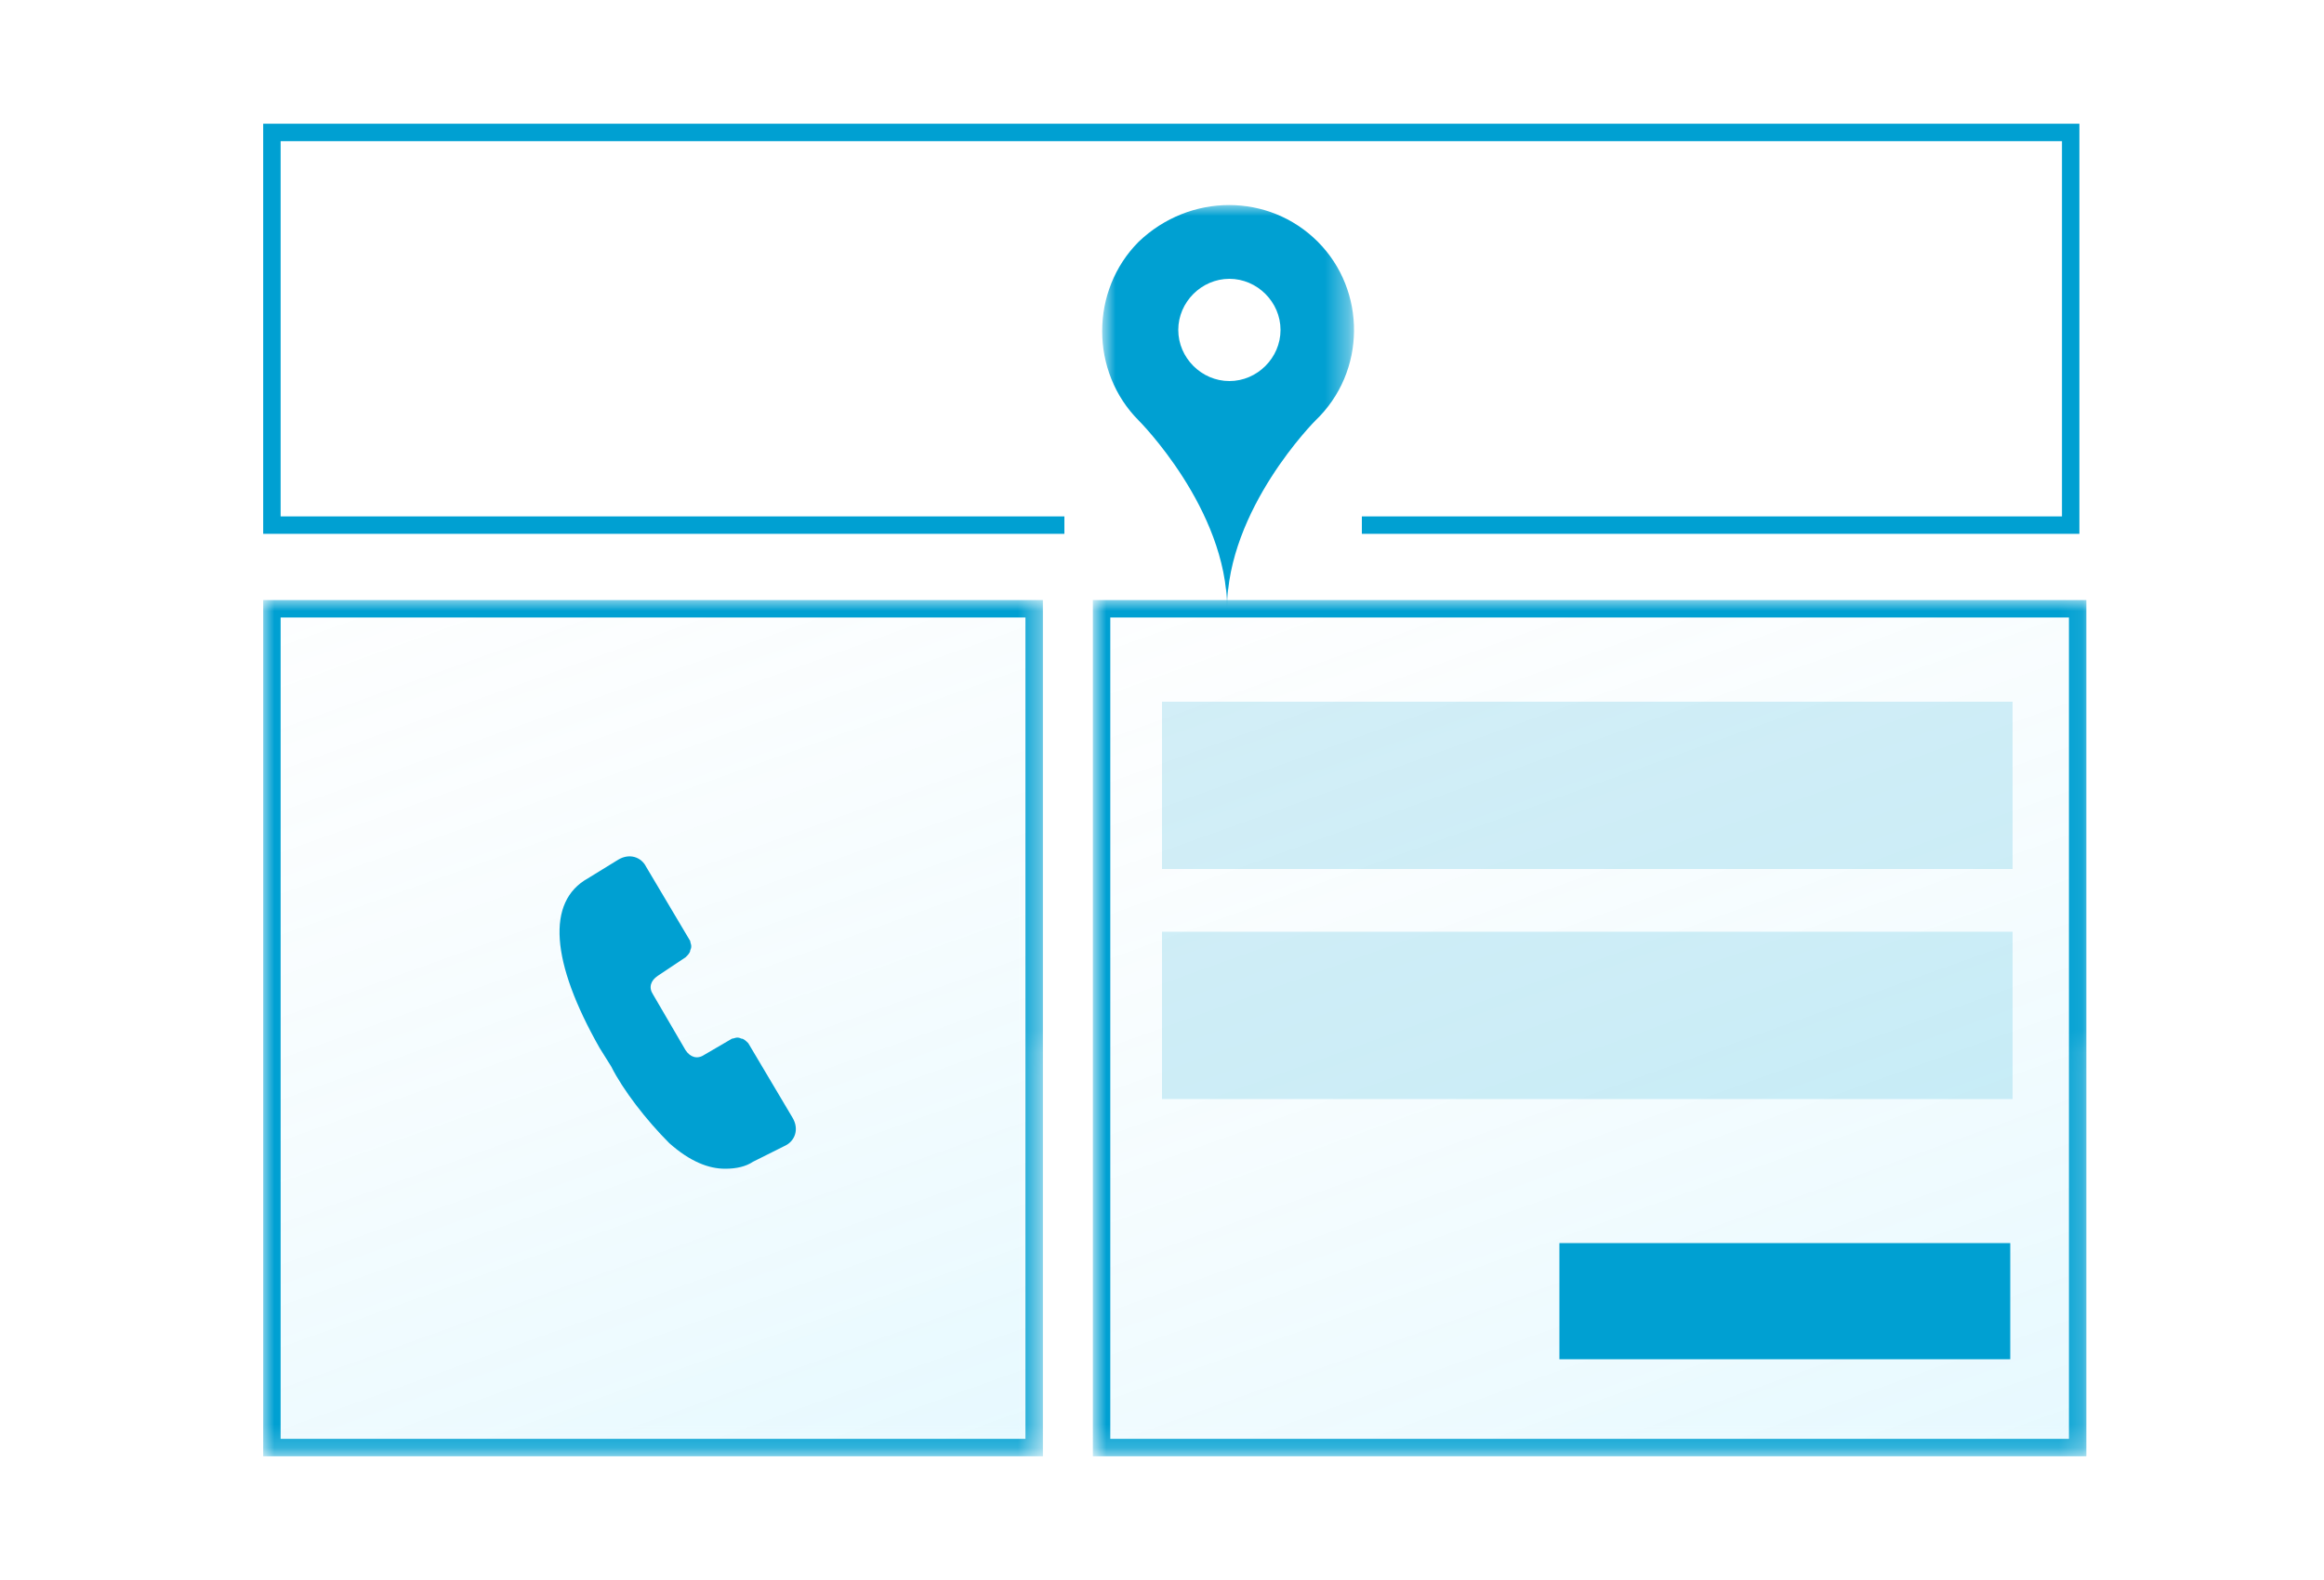
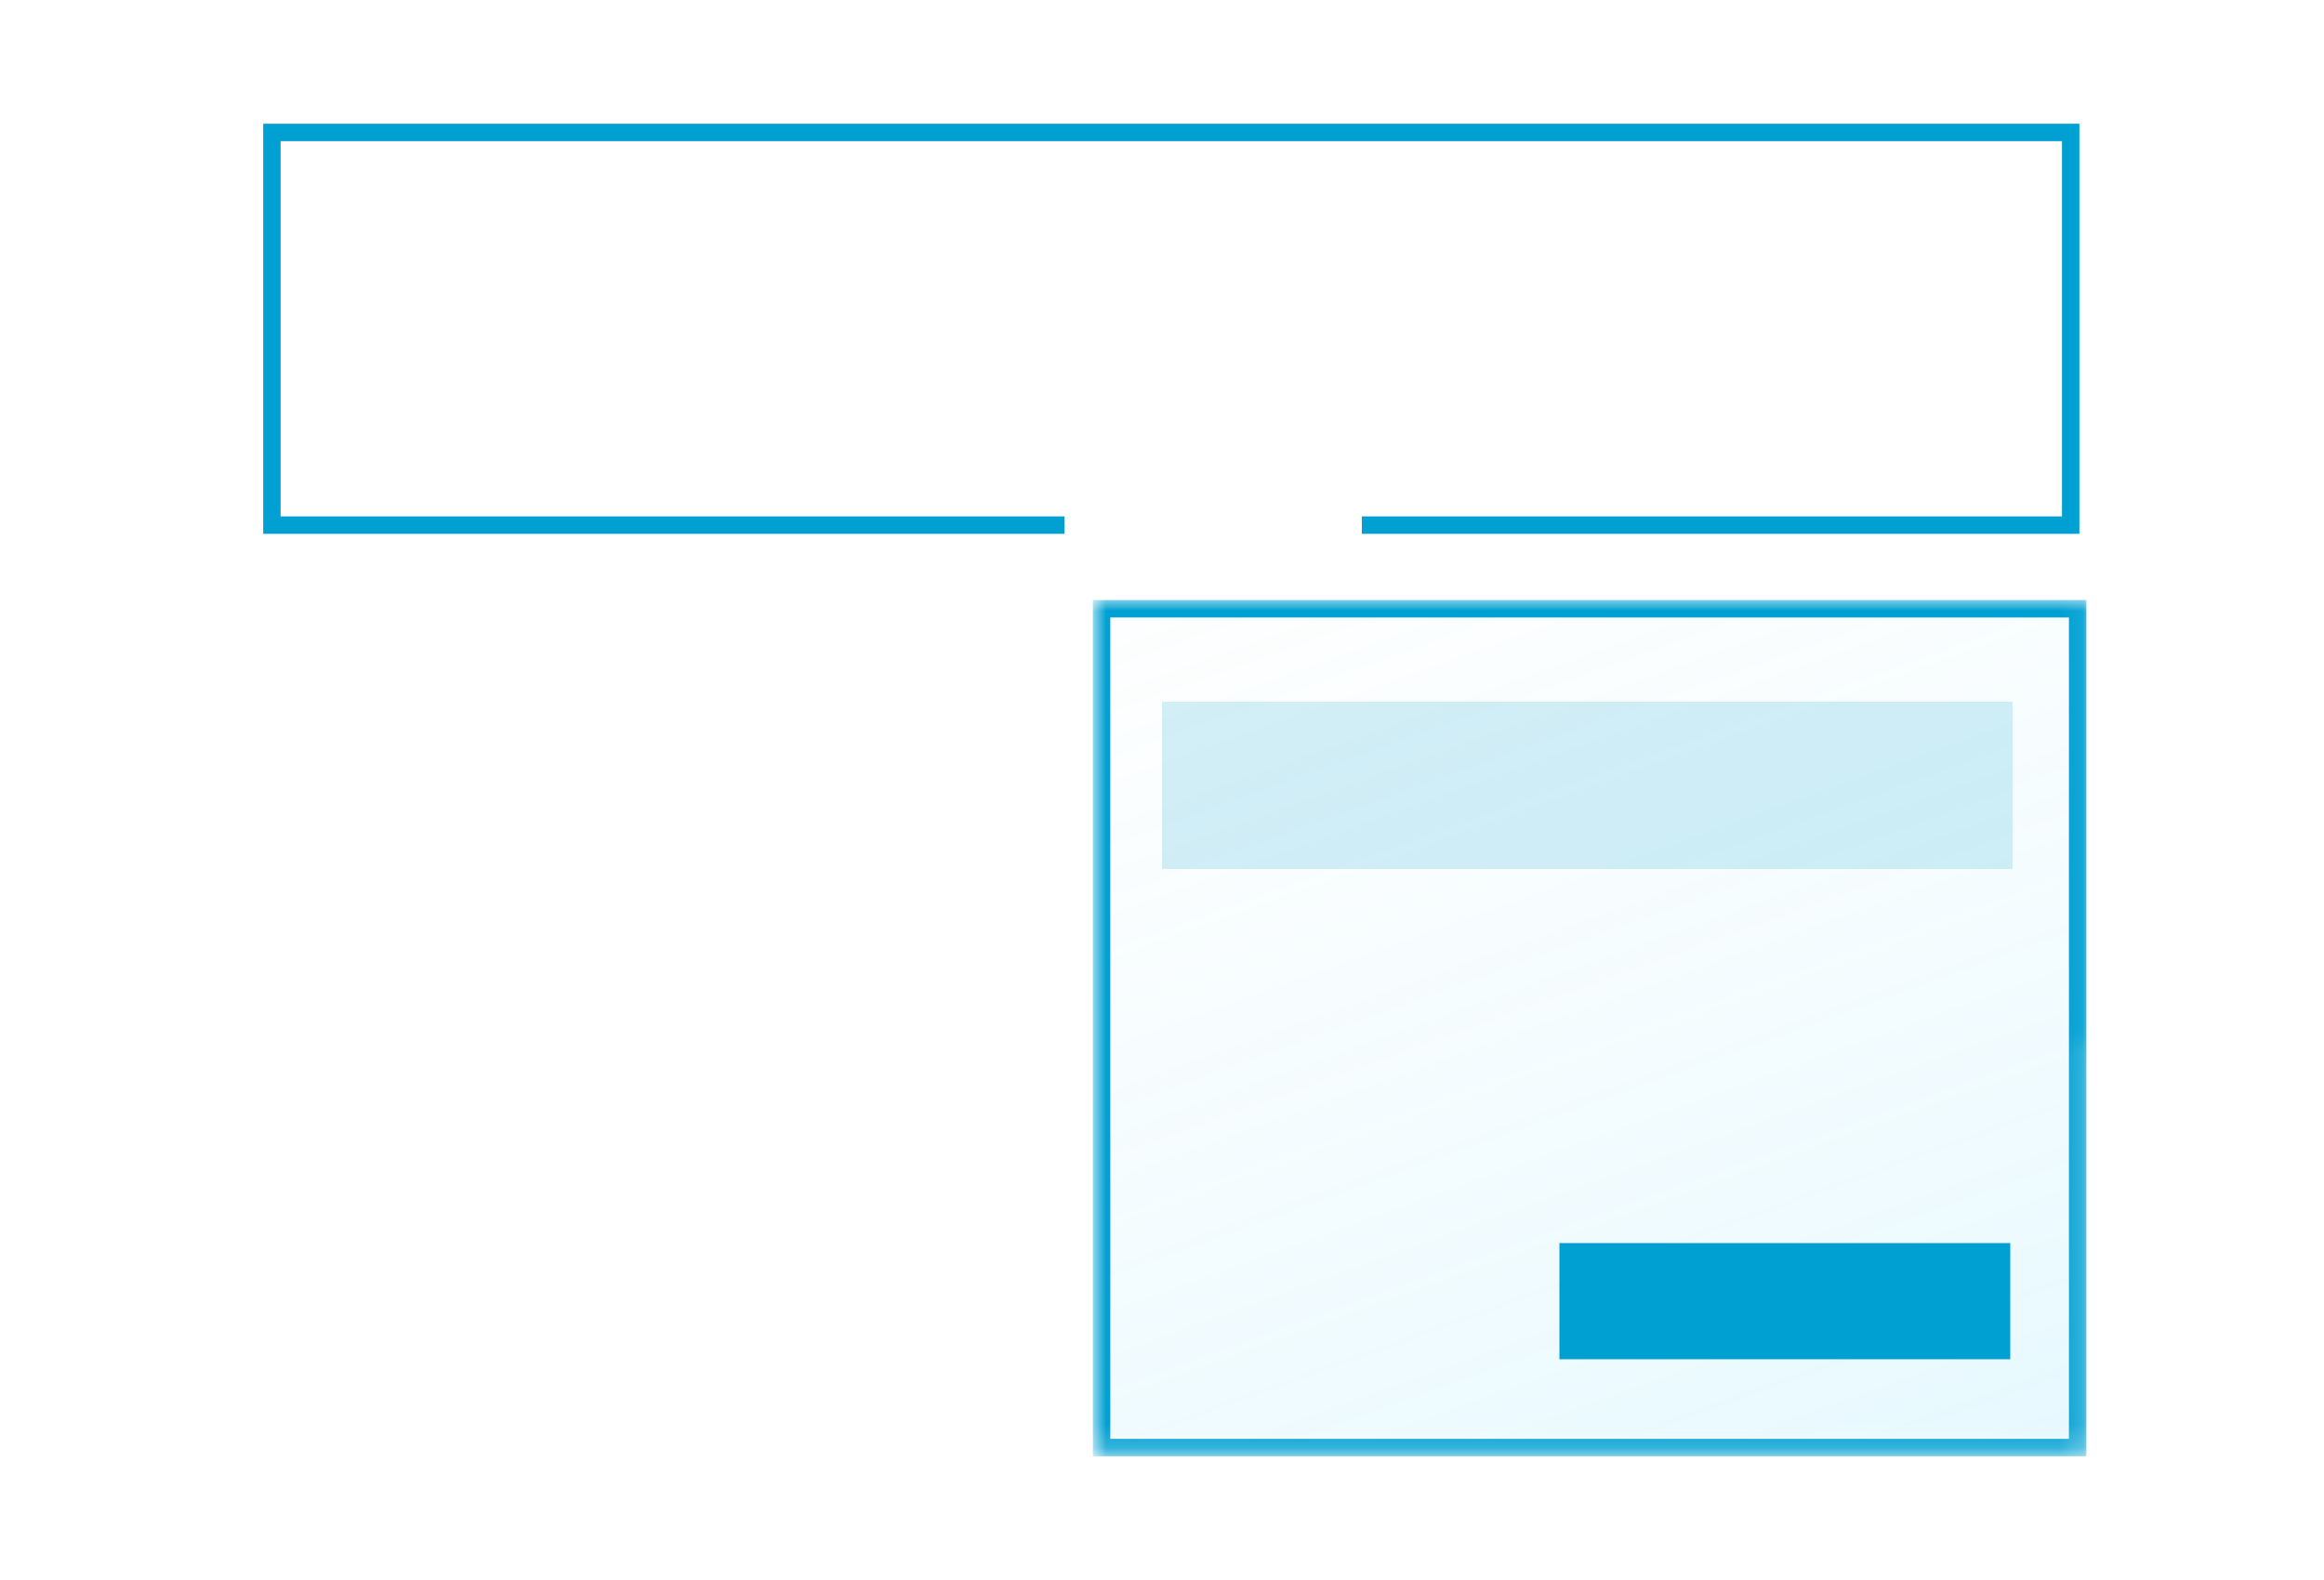
<svg xmlns="http://www.w3.org/2000/svg" version="1.1" id="图层_1" x="0px" y="0px" viewBox="0 0 100 68" style="enable-background:new 0 0 100 68;" xml:space="preserve">
  <style type="text/css">
	.st0{fill-rule:evenodd;clip-rule:evenodd;fill:#FFFFFF;}
	.st1{filter:url(#Adobe_OpacityMaskFilter);}
	.st2{fill:#FFFFFF;}
	.st3{mask:url(#mask-5_00000142863691179311245440000014871724543012940948_);}
	
		.st4{fill-rule:evenodd;clip-rule:evenodd;fill:url(#path-4_00000014616044684222830610000009447160685488175259_);fill-opacity:0.15;stroke:#00A0D2;stroke-width:0.75;}
	.st5{filter:url(#Adobe_OpacityMaskFilter_00000170273088722919053490000009143865243479750814_);}
	.st6{mask:url(#mask-5_00000115495155561598429350000007387183823548625576_);}
	
		.st7{fill-rule:evenodd;clip-rule:evenodd;fill:url(#path-4_00000005980410948544329400000009938104862253892263_);fill-opacity:0.15;stroke:#00A0D2;stroke-width:0.75;}
	.st8{fill-rule:evenodd;clip-rule:evenodd;fill:#00A0D2;}
	.st9{opacity:0.17;fill-rule:evenodd;clip-rule:evenodd;fill:#00A0D2;}
	.st10{fill-rule:evenodd;clip-rule:evenodd;fill:none;stroke:#00A0D2;stroke-width:0.75;}
	.st11{filter:url(#Adobe_OpacityMaskFilter_00000112616042949590747810000001866947803864684208_);}
	.st12{mask:url(#mask-2_00000098220805788349174840000018055916248212244411_);fill-rule:evenodd;clip-rule:evenodd;fill:#00A0D2;}
	.st13{fill:#00A0D2;}
</style>
  <g id="BG">
    <rect id="path-1_00000083776636002236973940000011447418216338105258_" class="st0" width="100" height="68" />
  </g>
  <defs>
    <filter id="Adobe_OpacityMaskFilter" filterUnits="userSpaceOnUse" x="47.1" y="25.8" width="42.8" height="36.8">
      <feColorMatrix type="matrix" values="1 0 0 0 0  0 1 0 0 0  0 0 1 0 0  0 0 0 1 0" />
    </filter>
  </defs>
  <mask maskUnits="userSpaceOnUse" x="47.1" y="25.8" width="42.8" height="36.8" id="mask-5_00000142863691179311245440000014871724543012940948_">
    <g class="st1">
      <path id="path-4_00000112602178148101392420000011577002188304898454_" class="st2" d="M50.2,20.1h60.5c1.5,0,2.8,1.2,2.8,2.8    v19.2c0,1.5-1.2,2.8-2.8,2.8H50.2c-1.5,0-2.8-1.2-2.8-2.8V22.8C47.4,21.3,48.7,20.1,50.2,20.1z" />
    </g>
    <g>
      <rect id="path-1_00000156565265828250110060000016909253170745019546_" x="34.6" y="11.8" class="st0" width="91.7" height="62.3" />
    </g>
  </mask>
  <g id="Rectangle-166-Copy" class="st3">
    <g>
      <linearGradient id="path-4_00000096779044411973447550000017299262831013119674_" gradientUnits="userSpaceOnUse" x1="-251.194" y1="416.828" x2="-250.131" y2="415.729" gradientTransform="matrix(72 0 0 -26.99 18119 11280.657)">
        <stop offset="0" style="stop-color:#C8EAF4;stop-opacity:0.208" />
        <stop offset="1" style="stop-color:#3DD0FF" />
      </linearGradient>
      <rect id="path-4_00000116939591750091461950000014710961004580427437_" x="47.4" y="26.2" style="fill-rule:evenodd;clip-rule:evenodd;fill:url(#path-4_00000096779044411973447550000017299262831013119674_);fill-opacity:0.15;stroke:#00A0D2;stroke-width:0.75;" width="42" height="36.1" />
    </g>
  </g>
  <defs>
    <filter id="Adobe_OpacityMaskFilter_00000167368170656441390530000005514723909742156431_" filterUnits="userSpaceOnUse" x="11.3" y="25.8" width="33.5" height="36.8">
      <feColorMatrix type="matrix" values="1 0 0 0 0  0 1 0 0 0  0 0 1 0 0  0 0 0 1 0" />
    </filter>
  </defs>
  <mask maskUnits="userSpaceOnUse" x="11.3" y="25.8" width="33.5" height="36.8" id="mask-5_00000115495155561598429350000007387183823548625576_">
    <g style="filter:url(#Adobe_OpacityMaskFilter_00000167368170656441390530000005514723909742156431_);">
      <path id="path-4_00000128473001352847253020000001906594436182586276_" class="st2" d="M13.8,20.1H61c1.2,0,2.1,1.2,2.1,2.8v19.2    c0,1.5-1,2.8-2.1,2.8H13.8c-1.2,0-2.1-1.2-2.1-2.8V22.8C11.7,21.3,12.6,20.1,13.8,20.1z" />
    </g>
    <g>
      <rect id="path-1_00000153706327143518325550000009015171680390363043_" x="1.6" y="11.8" class="st0" width="71.5" height="62.3" />
    </g>
  </mask>
  <g id="Rectangle-166-Copy_00000124163074481559380000000011020723918658791568_" class="st6">
    <g>
      <linearGradient id="path-4_00000023249079917716108150000007603175089597222038_" gradientUnits="userSpaceOnUse" x1="-251.723" y1="416.795" x2="-250.729" y2="415.767" gradientTransform="matrix(72 0 0 -26.99 18119 11280.657)">
        <stop offset="0" style="stop-color:#C8EAF4;stop-opacity:0.208" />
        <stop offset="1" style="stop-color:#3DD0FF" />
      </linearGradient>
-       <rect id="path-4_00000007396556953306771830000011592267074229603511_" x="11.7" y="26.2" style="fill-rule:evenodd;clip-rule:evenodd;fill:url(#path-4_00000023249079917716108150000007603175089597222038_);fill-opacity:0.15;stroke:#00A0D2;stroke-width:0.75;" width="32.8" height="36.1" />
    </g>
  </g>
  <rect x="67.1" y="53.5" class="st8" width="19.4" height="5" />
  <rect x="50" y="30.2" class="st9" width="36.6" height="7.2" />
-   <rect x="50" y="40.1" class="st9" width="36.6" height="7.2" />
  <polyline class="st10" points="45.8,22.6 11.7,22.6 11.7,5.7 89.1,5.7 89.1,22.6 58.6,22.6 " />
  <defs>
    <filter id="Adobe_OpacityMaskFilter_00000111893250953085564310000000714952913972895409_" filterUnits="userSpaceOnUse" x="47.5" y="8.8" width="10.8" height="17.3">
      <feColorMatrix type="matrix" values="1 0 0 0 0  0 1 0 0 0  0 0 1 0 0  0 0 0 1 0" />
    </filter>
  </defs>
  <mask maskUnits="userSpaceOnUse" x="47.5" y="8.8" width="10.8" height="17.3" id="mask-2_00000098220805788349174840000018055916248212244411_">
    <g style="filter:url(#Adobe_OpacityMaskFilter_00000111893250953085564310000000714952913972895409_);">
-       <rect id="path-1_00000063602014707062186090000001062308519211823032_" x="30.8" y="6.2" class="st0" width="43.4" height="29.5" />
-     </g>
+       </g>
  </mask>
  <path id="Shape" class="st12" d="M56.7,10.4c-2.1-2.1-5.5-2.1-7.7,0c-2.1,2.1-2.1,5.6,0,7.7c0,0,3.8,3.8,3.8,8.1  c0-4.3,3.8-8.1,3.8-8.1C58.8,16,58.8,12.5,56.7,10.4L56.7,10.4z M52.9,16.4c-1.2,0-2.2-1-2.2-2.2s1-2.2,2.2-2.2s2.2,1,2.2,2.2  S54.1,16.4,52.9,16.4L52.9,16.4z" />
  <g>
    <g>
-       <path class="st13" d="M31.2,50.3c-0.7,0-1.5-0.3-2.4-1.1c-1-1-2-2.3-2.5-3.3l-0.5-0.8c-2.1-3.7-2.3-6.3-0.5-7.3l1.3-0.8    c0.5-0.3,1-0.1,1.2,0.3l1.9,3.2c0,0.1,0.1,0.2,0,0.4c0,0.1-0.1,0.2-0.2,0.3L28.3,42c-0.3,0.2-0.4,0.5-0.2,0.8l1.4,2.4    c0.2,0.3,0.5,0.4,0.8,0.2l1.2-0.7c0.1,0,0.2-0.1,0.4,0c0.1,0,0.2,0.1,0.3,0.2l1.9,3.2c0.3,0.5,0.1,1-0.3,1.2L32.4,50    C32.1,50.2,31.7,50.3,31.2,50.3L31.2,50.3z M31.2,50.3" />
-     </g>
+       </g>
  </g>
</svg>